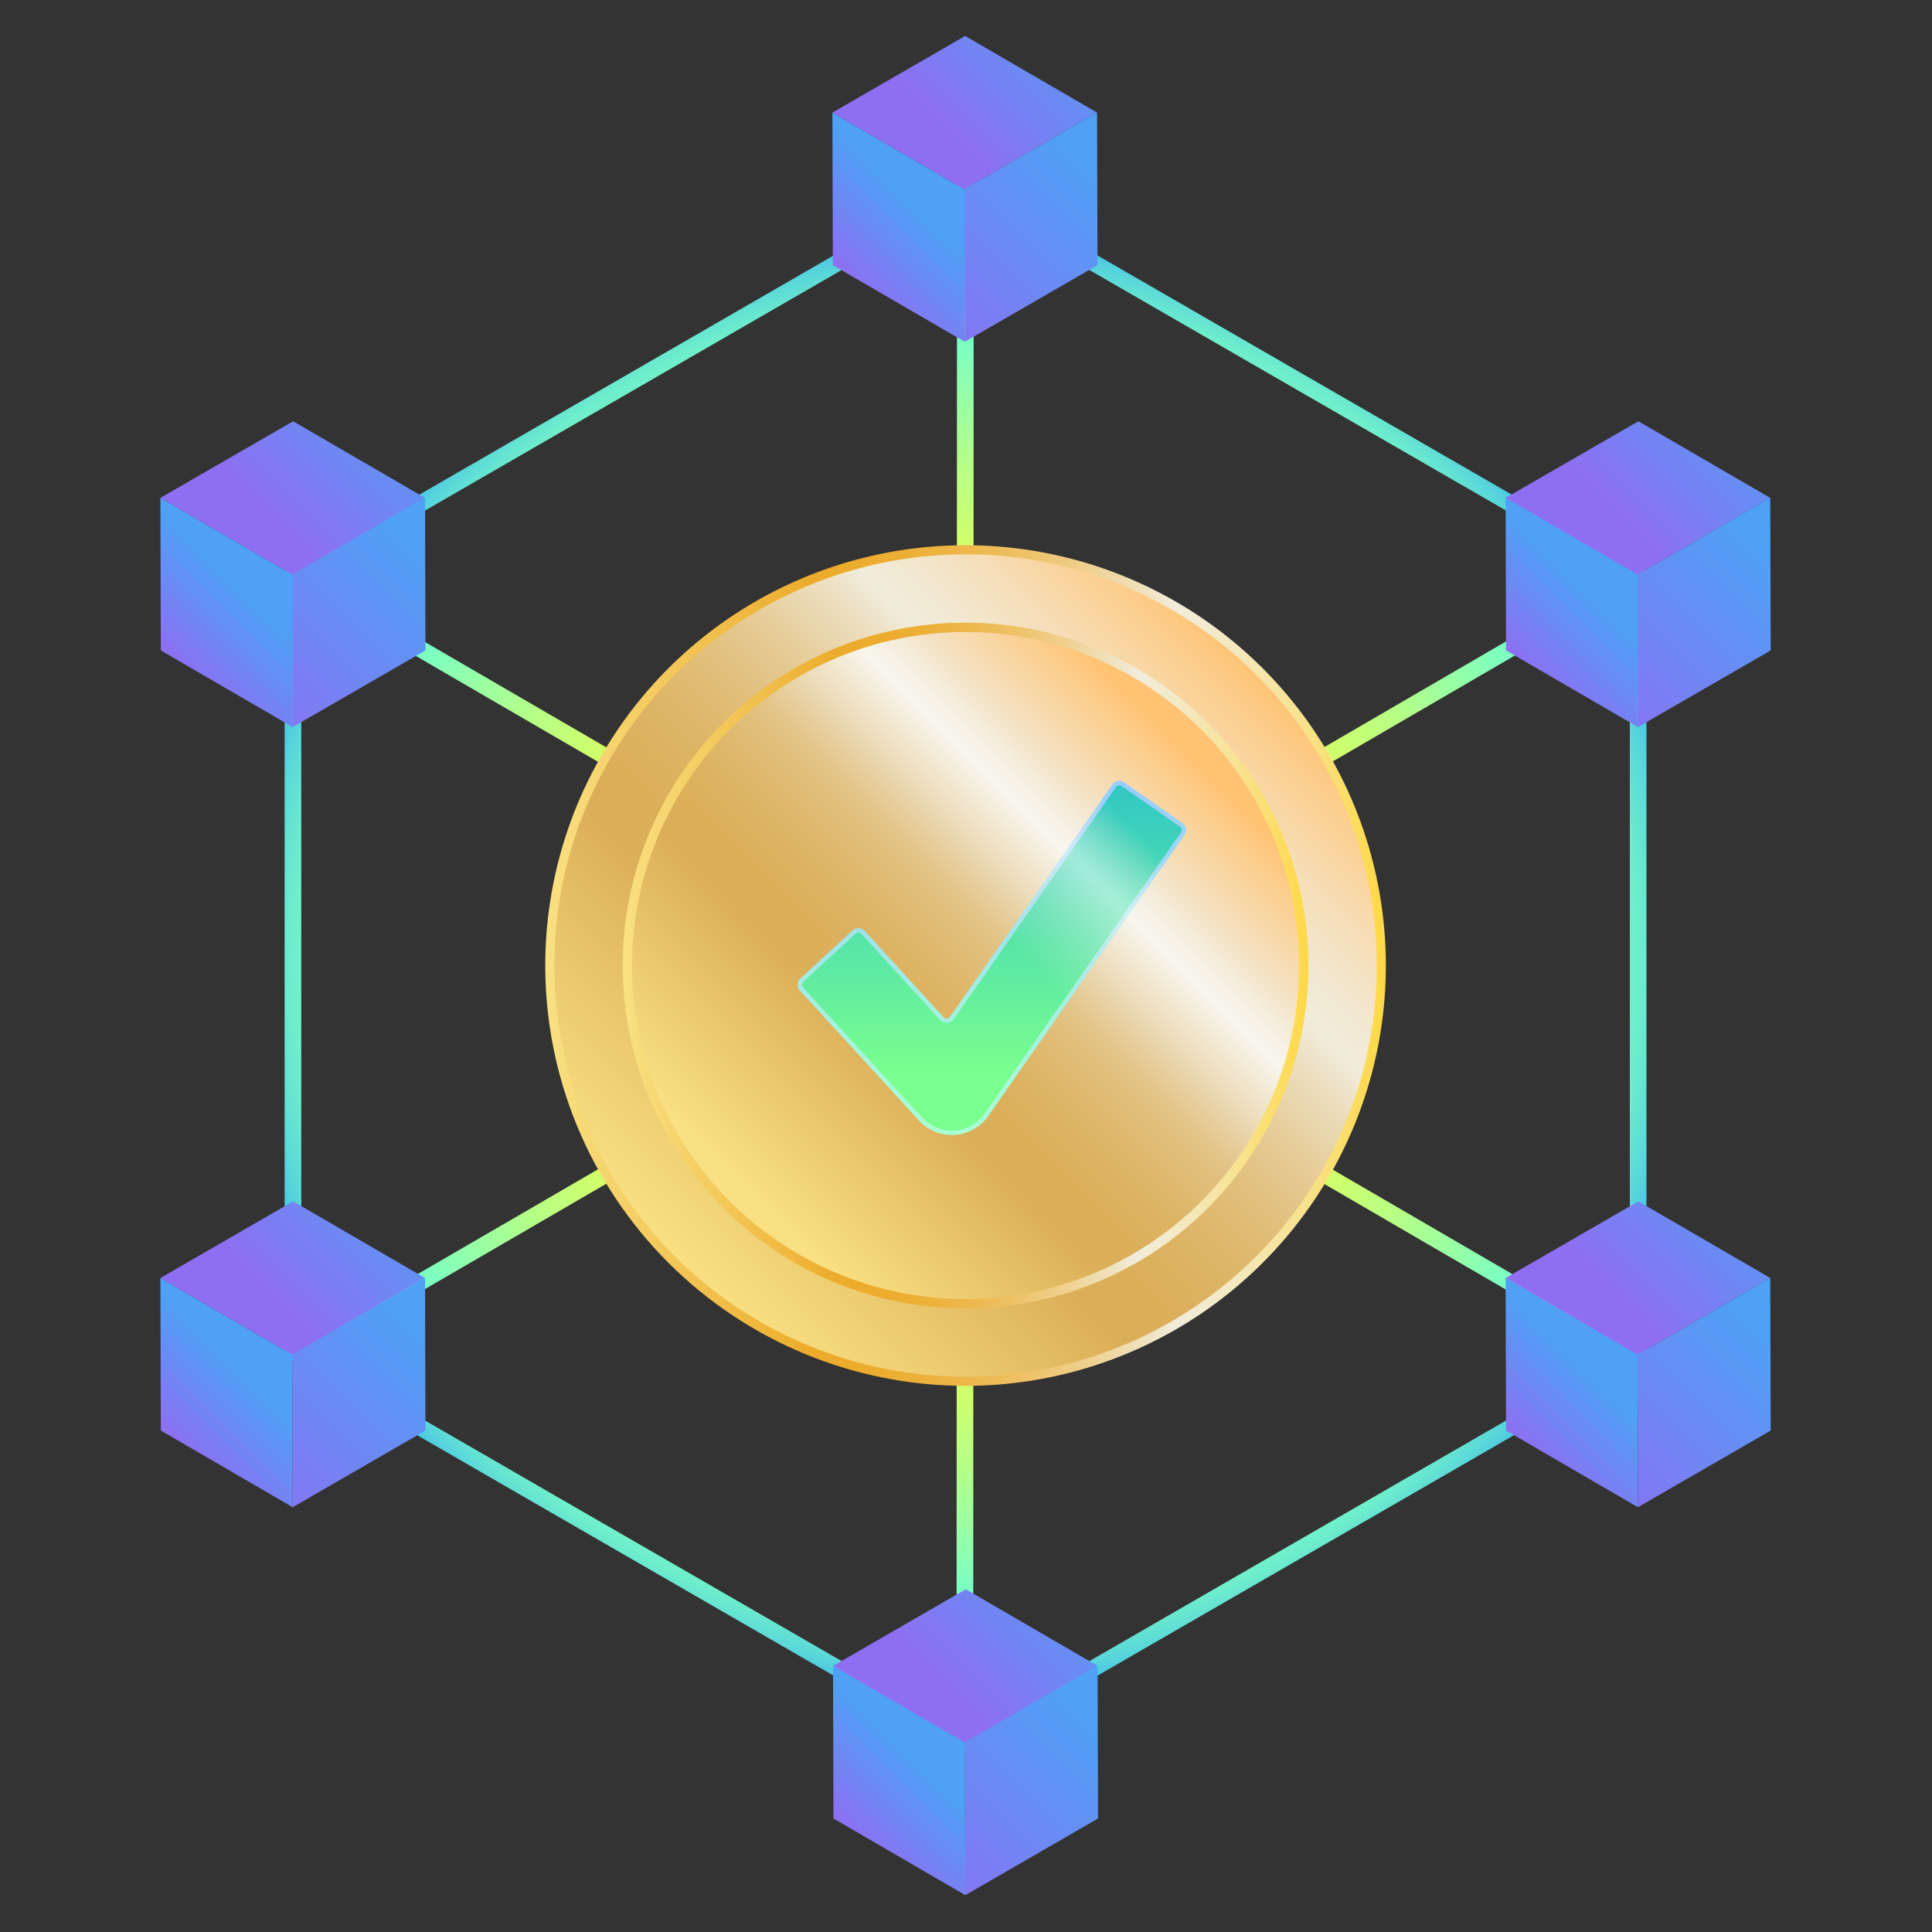
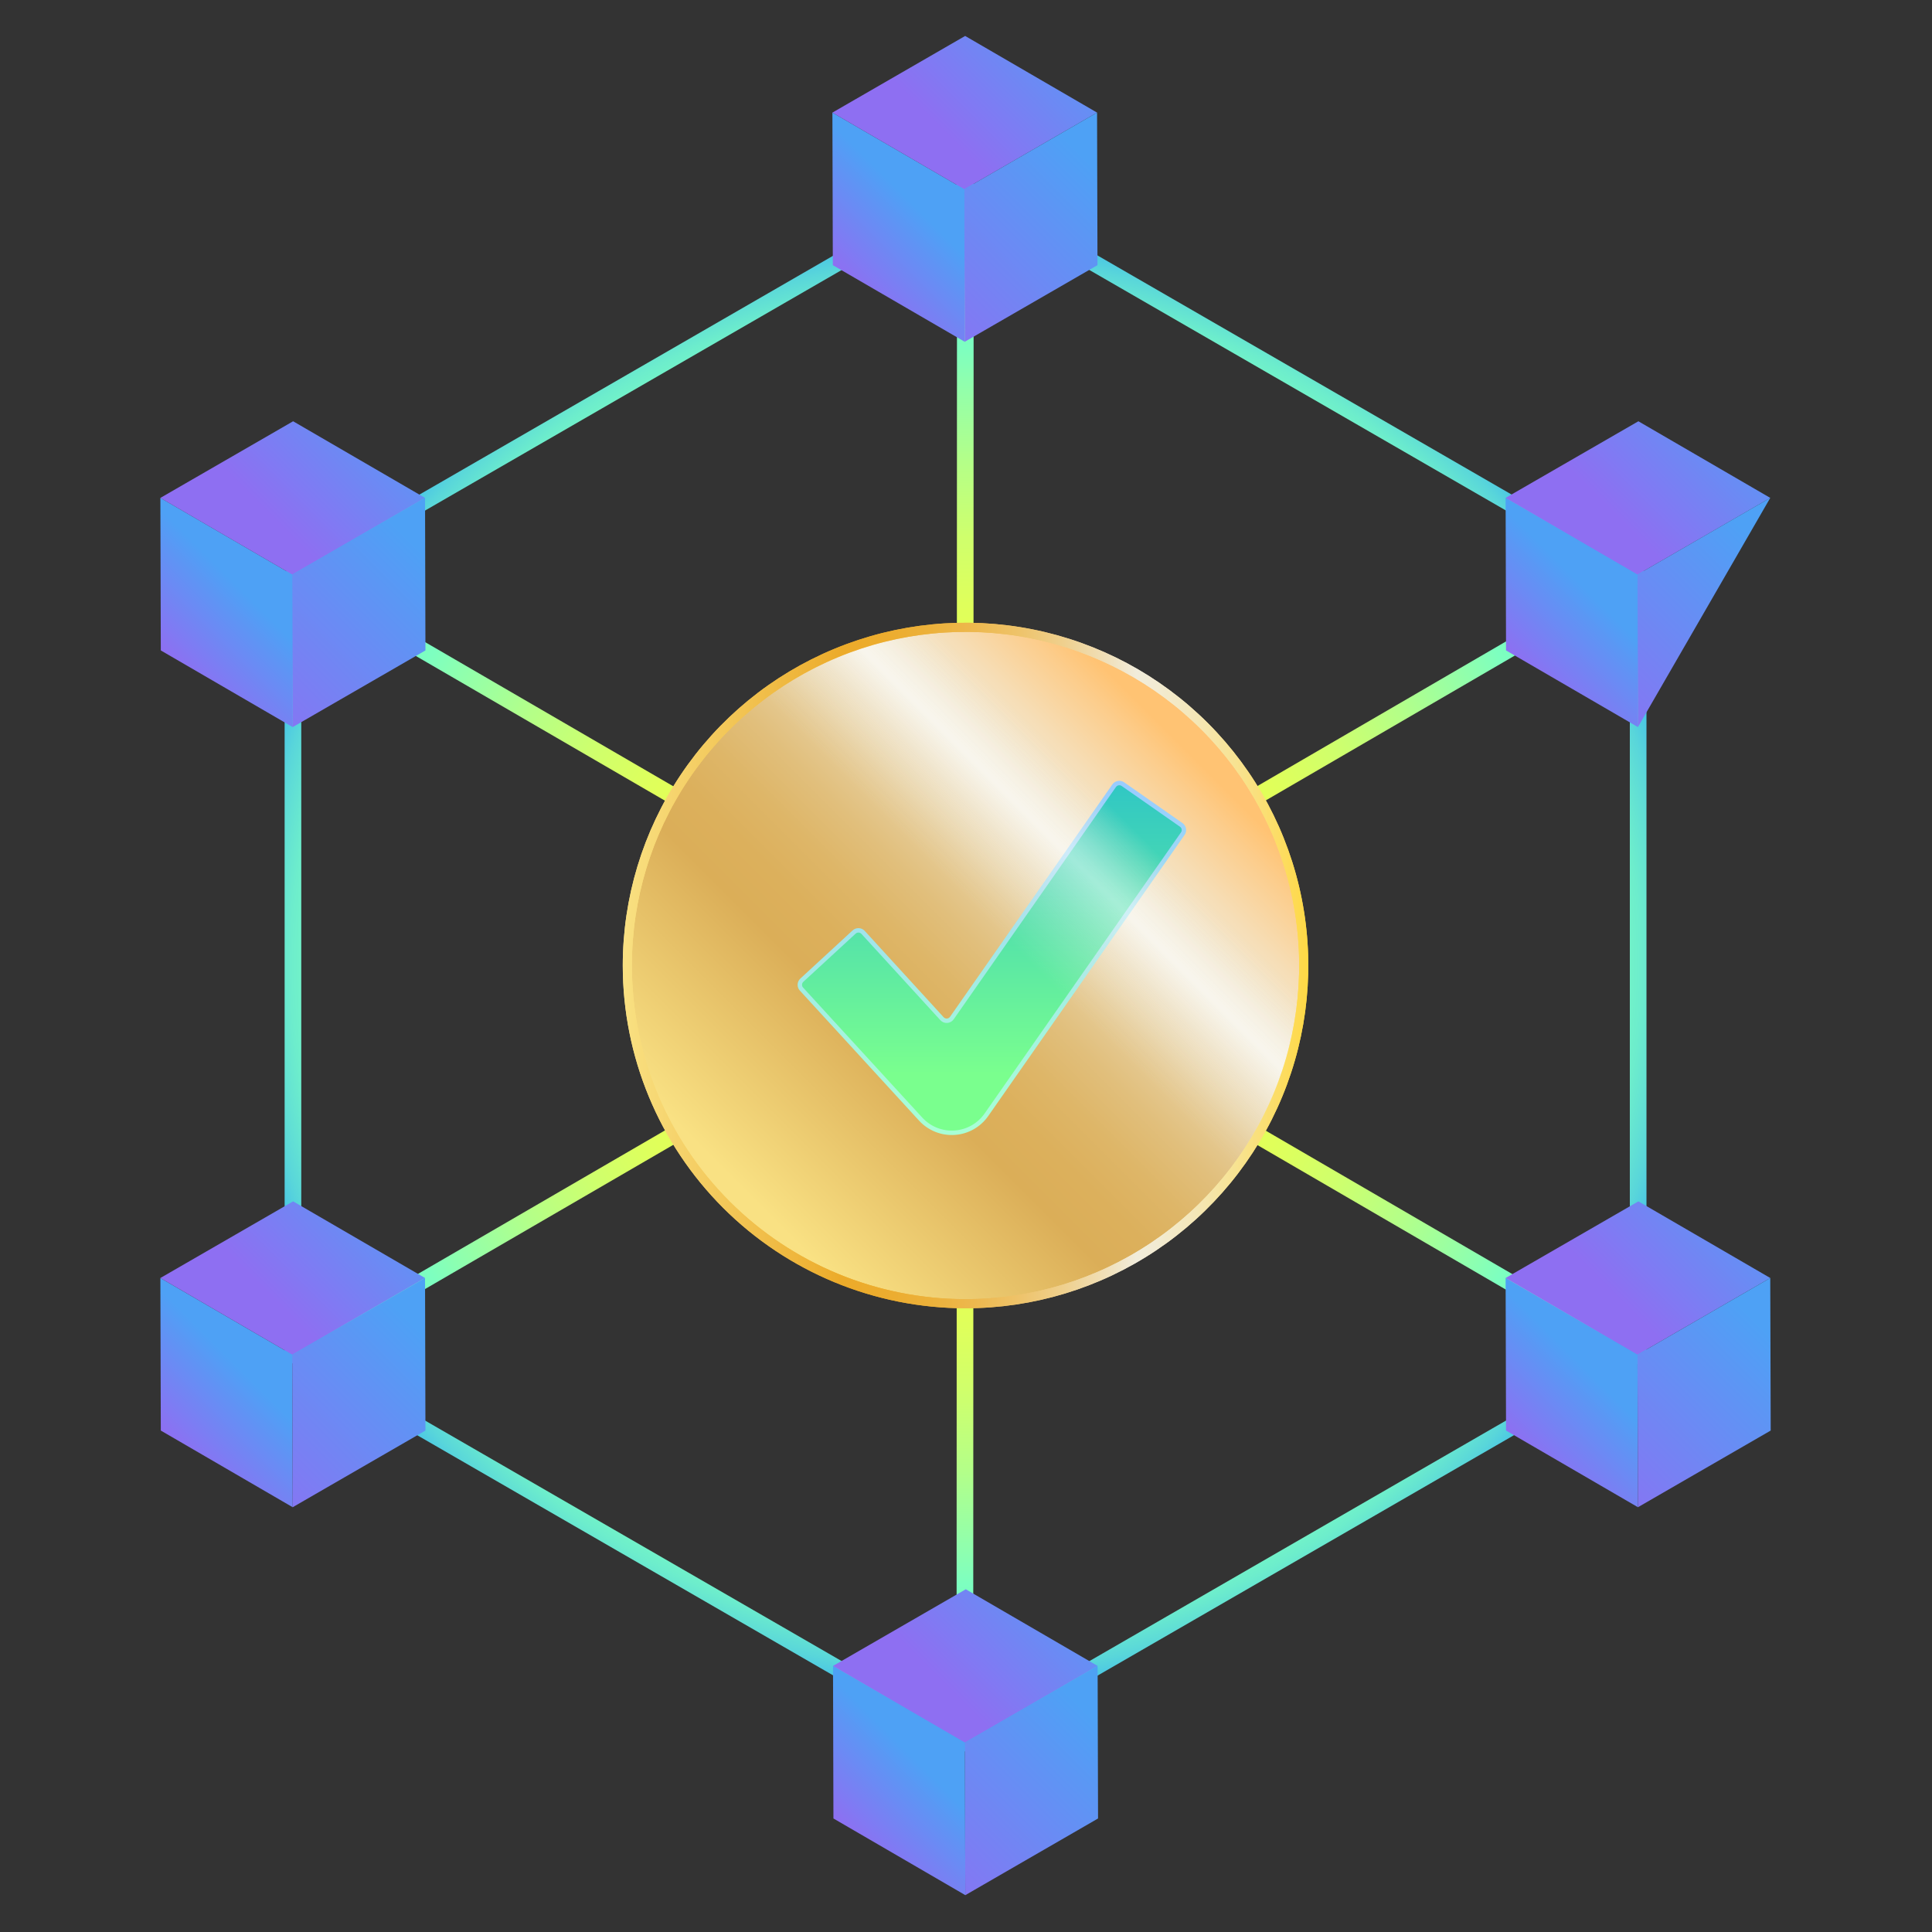
<svg xmlns="http://www.w3.org/2000/svg" width="86" height="86" viewBox="0 0 86 86" fill="none">
  <rect x="0" y="0" width="86" height="86" fill="#333333" stroke="none" />
  <g clip-path="url(#clip0_31720_141664)">
    <path d="M13.011 25.576L42.97 42.98M42.97 42.98L72.891 25.576M42.97 42.98L72.891 60.384M42.97 42.98L13.011 60.384M42.97 8.408L42.951 77.569M42.98 8.408L72.92 25.694V60.266L42.98 77.552L13.04 60.266V25.694L42.98 8.408Z" stroke="url(#paint0_radial_31720_141664)" stroke-width="0.741" stroke-miterlimit="10" />
    <path d="M42.925 8.423L37.053 5.012L37.072 11.803L42.944 15.214L42.925 8.423Z" fill="url(#paint1_linear_31720_141664)" />
    <path d="M48.834 5.012L42.962 1.6L37.053 5.012L42.925 8.424L48.834 5.012Z" fill="url(#paint2_linear_31720_141664)" />
    <path d="M42.924 8.423L42.943 15.214L48.853 11.803L48.834 5.012L42.924 8.423Z" fill="url(#paint3_linear_31720_141664)" />
    <path d="M72.891 25.575L67.02 22.162L67.039 28.953L72.911 32.365L72.891 25.575Z" fill="url(#paint4_linear_31720_141664)" />
    <path d="M78.801 22.163L72.93 18.752L67.02 22.163L72.891 25.576L78.801 22.163Z" fill="url(#paint5_linear_31720_141664)" />
-     <path d="M72.891 25.575L72.91 32.365L78.82 28.953L78.8 22.162L72.891 25.575Z" fill="url(#paint6_linear_31720_141664)" />
+     <path d="M72.891 25.575L72.91 32.365L78.8 22.162L72.891 25.575Z" fill="url(#paint6_linear_31720_141664)" />
    <path d="M72.891 60.301L67.02 56.889L67.039 63.679L72.911 67.092L72.891 60.301Z" fill="url(#paint7_linear_31720_141664)" />
    <path d="M78.801 56.888L72.93 53.477L67.02 56.888L72.891 60.301L78.801 56.888Z" fill="url(#paint8_linear_31720_141664)" />
    <path d="M72.891 60.301L72.91 67.092L78.82 63.679L78.8 56.889L72.891 60.301Z" fill="url(#paint9_linear_31720_141664)" />
    <path d="M13.01 25.575L7.139 22.162L7.158 28.953L13.029 32.365L13.01 25.575Z" fill="url(#paint10_linear_31720_141664)" />
    <path d="M18.921 22.163L13.048 18.752L7.139 22.163L13.01 25.576L18.921 22.163Z" fill="url(#paint11_linear_31720_141664)" />
    <path d="M13.009 25.575L13.028 32.365L18.938 28.953L18.92 22.162L13.009 25.575Z" fill="url(#paint12_linear_31720_141664)" />
    <path d="M13.01 60.301L7.139 56.889L7.158 63.679L13.029 67.092L13.01 60.301Z" fill="url(#paint13_linear_31720_141664)" />
    <path d="M18.921 56.888L13.048 53.477L7.139 56.888L13.01 60.301L18.921 56.888Z" fill="url(#paint14_linear_31720_141664)" />
    <path d="M13.009 60.301L13.028 67.092L18.938 63.679L18.92 56.889L13.009 60.301Z" fill="url(#paint15_linear_31720_141664)" />
    <path d="M42.951 77.569L37.08 74.156L37.099 80.947L42.97 84.36L42.951 77.569Z" fill="url(#paint16_linear_31720_141664)" />
    <path d="M48.861 74.156L42.99 70.744L37.08 74.156L42.951 77.568L48.861 74.156Z" fill="url(#paint17_linear_31720_141664)" />
    <path d="M42.949 77.569L42.969 84.36L48.878 80.947L48.859 74.156L42.949 77.569Z" fill="url(#paint18_linear_31720_141664)" />
-     <path d="M42.98 61.486C46.64 61.486 50.218 60.4 53.262 58.367C56.305 56.333 58.677 53.443 60.078 50.061C61.478 46.68 61.845 42.959 61.131 39.369C60.417 35.779 58.654 32.481 56.066 29.893C53.478 27.305 50.18 25.542 46.59 24.828C43.001 24.114 39.28 24.481 35.898 25.881C32.516 27.282 29.626 29.654 27.593 32.697C25.559 35.741 24.474 39.319 24.474 42.979C24.474 47.887 26.424 52.594 29.894 56.065C33.365 59.536 38.072 61.486 42.98 61.486Z" fill="url(#paint19_linear_31720_141664)" stroke="url(#paint20_linear_31720_141664)" stroke-width="0.406" stroke-miterlimit="10" />
    <path d="M42.979 58.032C45.957 58.032 48.867 57.15 51.343 55.495C53.819 53.841 55.748 51.49 56.888 48.739C58.027 45.988 58.325 42.962 57.744 40.041C57.163 37.121 55.73 34.438 53.624 32.333C51.519 30.228 48.836 28.794 45.916 28.213C42.996 27.632 39.969 27.93 37.218 29.07C34.467 30.209 32.116 32.139 30.462 34.614C28.808 37.09 27.925 40.001 27.925 42.978C27.925 46.971 29.511 50.8 32.334 53.623C35.157 56.446 38.986 58.032 42.979 58.032Z" fill="url(#paint21_linear_31720_141664)" stroke="url(#paint22_linear_31720_141664)" stroke-width="0.406" stroke-miterlimit="10" />
    <path d="M40.986 49.82L35.677 44.028C35.626 43.973 35.6 43.901 35.603 43.826C35.606 43.752 35.638 43.682 35.693 43.631L38.021 41.487C38.076 41.436 38.148 41.41 38.223 41.413C38.297 41.416 38.367 41.448 38.418 41.503L41.933 45.347C41.962 45.378 41.997 45.402 42.036 45.418C42.075 45.433 42.117 45.44 42.159 45.437C42.2 45.434 42.241 45.422 42.278 45.401C42.314 45.381 42.346 45.352 42.37 45.318L49.595 34.975C49.616 34.945 49.643 34.919 49.674 34.9C49.705 34.88 49.74 34.866 49.776 34.86C49.813 34.853 49.85 34.854 49.886 34.862C49.922 34.87 49.956 34.885 49.986 34.906L52.581 36.719C52.642 36.762 52.684 36.827 52.697 36.9C52.71 36.973 52.693 37.049 52.65 37.11L43.908 49.623C43.748 49.853 43.537 50.044 43.292 50.183C43.047 50.321 42.775 50.402 42.495 50.421C42.214 50.44 41.933 50.396 41.672 50.292C41.411 50.188 41.176 50.026 40.986 49.82Z" fill="url(#paint23_linear_31720_141664)" stroke="url(#paint24_linear_31720_141664)" stroke-width="0.197" stroke-miterlimit="10" />
    <path d="M42.979 58.032C45.957 58.032 48.867 57.15 51.343 55.495C53.819 53.841 55.748 51.49 56.888 48.739C58.027 45.988 58.325 42.962 57.744 40.041C57.163 37.121 55.73 34.438 53.624 32.333C51.519 30.228 48.836 28.794 45.916 28.213C42.996 27.632 39.969 27.93 37.218 29.07C34.467 30.209 32.116 32.139 30.462 34.614C28.808 37.09 27.925 40.001 27.925 42.978C27.925 46.971 29.511 50.8 32.334 53.623C35.157 56.446 38.986 58.032 42.979 58.032Z" fill="url(#paint25_linear_31720_141664)" stroke="url(#paint26_linear_31720_141664)" stroke-width="0.406" stroke-miterlimit="10" />
  </g>
  <defs>
    <radialGradient id="paint0_radial_31720_141664" cx="0" cy="0" r="1" gradientUnits="userSpaceOnUse" gradientTransform="translate(42.98 42.98) scale(32.919 32.919)">
      <stop offset="0.418" stop-color="#E5FF55" />
      <stop offset="0.485" stop-color="#DFFF5B" />
      <stop offset="0.574" stop-color="#CFFF6C" />
      <stop offset="0.676" stop-color="#B4FF88" />
      <stop offset="0.786" stop-color="#8EFFAF" />
      <stop offset="0.83" stop-color="#7DFFC0" />
      <stop offset="0.866" stop-color="#79FAC3" />
      <stop offset="0.906" stop-color="#6DEDCC" />
      <stop offset="0.949" stop-color="#59D6DA" />
      <stop offset="0.993" stop-color="#3DB7EE" />
      <stop offset="1" stop-color="#38B1F2" />
    </radialGradient>
    <linearGradient id="paint1_linear_31720_141664" x1="37.691" y1="12.421" x2="42.306" y2="7.805" gradientUnits="userSpaceOnUse">
      <stop stop-color="#8E6FF2" />
      <stop offset="0.681" stop-color="#4EA1F5" />
    </linearGradient>
    <linearGradient id="paint2_linear_31720_141664" x1="42.056" y1="5.9" x2="47.946" y2="0.009" gradientUnits="userSpaceOnUse">
      <stop stop-color="#8E6FF2" />
      <stop offset="1" stop-color="#4EA1F5" />
    </linearGradient>
    <linearGradient id="paint3_linear_31720_141664" x1="40.594" y1="15.407" x2="48.641" y2="7.36" gradientUnits="userSpaceOnUse">
      <stop stop-color="#8E6FF2" />
      <stop offset="1" stop-color="#4EA1F5" />
    </linearGradient>
    <linearGradient id="paint4_linear_31720_141664" x1="67.657" y1="29.572" x2="72.273" y2="24.956" gradientUnits="userSpaceOnUse">
      <stop stop-color="#8E6FF2" />
      <stop offset="0.681" stop-color="#4EA1F5" />
    </linearGradient>
    <linearGradient id="paint5_linear_31720_141664" x1="72.023" y1="23.052" x2="77.913" y2="17.161" gradientUnits="userSpaceOnUse">
      <stop stop-color="#8E6FF2" />
      <stop offset="1" stop-color="#4EA1F5" />
    </linearGradient>
    <linearGradient id="paint6_linear_31720_141664" x1="70.561" y1="32.558" x2="78.607" y2="24.511" gradientUnits="userSpaceOnUse">
      <stop stop-color="#8E6FF2" />
      <stop offset="1" stop-color="#4EA1F5" />
    </linearGradient>
    <linearGradient id="paint7_linear_31720_141664" x1="67.657" y1="64.298" x2="72.273" y2="59.683" gradientUnits="userSpaceOnUse">
      <stop stop-color="#8E6FF2" />
      <stop offset="0.681" stop-color="#4EA1F5" />
    </linearGradient>
    <linearGradient id="paint8_linear_31720_141664" x1="72.023" y1="57.776" x2="77.913" y2="51.886" gradientUnits="userSpaceOnUse">
      <stop stop-color="#8E6FF2" />
      <stop offset="1" stop-color="#4EA1F5" />
    </linearGradient>
    <linearGradient id="paint9_linear_31720_141664" x1="70.561" y1="67.284" x2="78.607" y2="59.238" gradientUnits="userSpaceOnUse">
      <stop stop-color="#8E6FF2" />
      <stop offset="1" stop-color="#4EA1F5" />
    </linearGradient>
    <linearGradient id="paint10_linear_31720_141664" x1="7.777" y1="29.572" x2="12.392" y2="24.956" gradientUnits="userSpaceOnUse">
      <stop stop-color="#8E6FF2" />
      <stop offset="0.681" stop-color="#4EA1F5" />
    </linearGradient>
    <linearGradient id="paint11_linear_31720_141664" x1="12.142" y1="23.052" x2="18.032" y2="17.161" gradientUnits="userSpaceOnUse">
      <stop stop-color="#8E6FF2" />
      <stop offset="1" stop-color="#4EA1F5" />
    </linearGradient>
    <linearGradient id="paint12_linear_31720_141664" x1="10.68" y1="32.558" x2="18.726" y2="24.511" gradientUnits="userSpaceOnUse">
      <stop stop-color="#8E6FF2" />
      <stop offset="1" stop-color="#4EA1F5" />
    </linearGradient>
    <linearGradient id="paint13_linear_31720_141664" x1="7.777" y1="64.298" x2="12.392" y2="59.683" gradientUnits="userSpaceOnUse">
      <stop stop-color="#8E6FF2" />
      <stop offset="0.681" stop-color="#4EA1F5" />
    </linearGradient>
    <linearGradient id="paint14_linear_31720_141664" x1="12.142" y1="57.776" x2="18.032" y2="51.886" gradientUnits="userSpaceOnUse">
      <stop stop-color="#8E6FF2" />
      <stop offset="1" stop-color="#4EA1F5" />
    </linearGradient>
    <linearGradient id="paint15_linear_31720_141664" x1="10.68" y1="67.284" x2="18.726" y2="59.238" gradientUnits="userSpaceOnUse">
      <stop stop-color="#8E6FF2" />
      <stop offset="1" stop-color="#4EA1F5" />
    </linearGradient>
    <linearGradient id="paint16_linear_31720_141664" x1="37.718" y1="81.566" x2="42.333" y2="76.95" gradientUnits="userSpaceOnUse">
      <stop stop-color="#8E6FF2" />
      <stop offset="0.681" stop-color="#4EA1F5" />
    </linearGradient>
    <linearGradient id="paint17_linear_31720_141664" x1="42.083" y1="75.044" x2="47.973" y2="69.153" gradientUnits="userSpaceOnUse">
      <stop stop-color="#8E6FF2" />
      <stop offset="1" stop-color="#4EA1F5" />
    </linearGradient>
    <linearGradient id="paint18_linear_31720_141664" x1="40.62" y1="84.552" x2="48.666" y2="76.505" gradientUnits="userSpaceOnUse">
      <stop stop-color="#8E6FF2" />
      <stop offset="1" stop-color="#4EA1F5" />
    </linearGradient>
    <linearGradient id="paint19_linear_31720_141664" x1="29.894" y1="56.065" x2="56.066" y2="29.893" gradientUnits="userSpaceOnUse">
      <stop stop-color="#F9E183" />
      <stop offset="0.319" stop-color="#DBAE58" />
      <stop offset="0.394" stop-color="#DCB05C" />
      <stop offset="0.469" stop-color="#DEB668" />
      <stop offset="0.544" stop-color="#E1BF7C" />
      <stop offset="0.619" stop-color="#E6CC98" />
      <stop offset="0.694" stop-color="#ECDDBC" />
      <stop offset="0.748" stop-color="#F1ECDB" />
      <stop offset="0.79" stop-color="#F2E8D1" />
      <stop offset="0.862" stop-color="#F6DEB7" />
      <stop offset="0.953" stop-color="#FCCD8C" />
      <stop offset="1" stop-color="#FFC373" />
    </linearGradient>
    <linearGradient id="paint20_linear_31720_141664" x1="24.179" y1="42.979" x2="61.781" y2="42.979" gradientUnits="userSpaceOnUse">
      <stop stop-color="#F9E183" />
      <stop offset="0.319" stop-color="#ECAB2A" />
      <stop offset="0.383" stop-color="#ECAC2E" />
      <stop offset="0.448" stop-color="#ECB13A" />
      <stop offset="0.513" stop-color="#EDB84E" />
      <stop offset="0.577" stop-color="#EEC36A" />
      <stop offset="0.642" stop-color="#EFD08E" />
      <stop offset="0.706" stop-color="#F0E0BA" />
      <stop offset="0.748" stop-color="#F1ECDB" />
      <stop offset="0.78" stop-color="#F2EBD1" />
      <stop offset="0.833" stop-color="#F4E7B7" />
      <stop offset="0.902" stop-color="#F8E28B" />
      <stop offset="0.982" stop-color="#FEDA50" />
      <stop offset="1" stop-color="#FFD842" />
    </linearGradient>
    <linearGradient id="paint21_linear_31720_141664" x1="33.031" y1="52.926" x2="52.686" y2="33.271" gradientUnits="userSpaceOnUse">
      <stop stop-color="#F9E183" />
      <stop offset="0.319" stop-color="#DBAE58" />
      <stop offset="0.394" stop-color="#DCB05C" />
      <stop offset="0.469" stop-color="#DEB668" />
      <stop offset="0.544" stop-color="#E1BF7C" />
      <stop offset="0.619" stop-color="#E6CC98" />
      <stop offset="0.694" stop-color="#ECDDBC" />
      <stop offset="0.748" stop-color="#F1ECDB" />
      <stop offset="0.79" stop-color="#F2E8D1" />
      <stop offset="0.862" stop-color="#F6DEB7" />
      <stop offset="0.953" stop-color="#FCCD8C" />
      <stop offset="1" stop-color="#FFC373" />
    </linearGradient>
    <linearGradient id="paint22_linear_31720_141664" x1="27.63" y1="-0.001" x2="58.328" y2="-0.001" gradientUnits="userSpaceOnUse">
      <stop stop-color="#F9E183" />
      <stop offset="0.319" stop-color="#ECAB2A" />
      <stop offset="0.383" stop-color="#ECAC2E" />
      <stop offset="0.448" stop-color="#ECB13A" />
      <stop offset="0.513" stop-color="#EDB84E" />
      <stop offset="0.577" stop-color="#EEC36A" />
      <stop offset="0.642" stop-color="#EFD08E" />
      <stop offset="0.706" stop-color="#F0E0BA" />
      <stop offset="0.748" stop-color="#F1ECDB" />
      <stop offset="0.78" stop-color="#F2EBD1" />
      <stop offset="0.833" stop-color="#F4E7B7" />
      <stop offset="0.902" stop-color="#F8E28B" />
      <stop offset="0.982" stop-color="#FEDA50" />
      <stop offset="1" stop-color="#FFD842" />
    </linearGradient>
    <linearGradient id="paint23_linear_31720_141664" x1="44.152" y1="50.426" x2="44.152" y2="34.855" gradientUnits="userSpaceOnUse">
      <stop offset="0.168" stop-color="#7AFF8E" />
      <stop offset="0.434" stop-color="#61ECA0" />
      <stop offset="1" stop-color="#30C7C4" />
    </linearGradient>
    <linearGradient id="paint24_linear_31720_141664" x1="44.152" y1="50.568" x2="44.152" y2="34.713" gradientUnits="userSpaceOnUse">
      <stop stop-color="#A8FFD5" />
      <stop offset="0.352" stop-color="#A4F0E1" />
      <stop offset="0.988" stop-color="#99CCFF" />
    </linearGradient>
    <linearGradient id="paint25_linear_31720_141664" x1="33.031" y1="52.926" x2="52.686" y2="33.271" gradientUnits="userSpaceOnUse">
      <stop offset="0.583" stop-color="#F1ECDB" stop-opacity="0" />
      <stop offset="0.748" stop-color="white" stop-opacity="0.5" />
      <stop offset="0.763" stop-color="#FEFEFC" stop-opacity="0.461" />
      <stop offset="0.788" stop-color="#FBFAF5" stop-opacity="0.357" />
      <stop offset="0.82" stop-color="#F6F3E9" stop-opacity="0.189" />
      <stop offset="0.851" stop-color="#F1ECDB" stop-opacity="0" />
    </linearGradient>
    <linearGradient id="paint26_linear_31720_141664" x1="27.63" y1="-0.001" x2="58.328" y2="-0.001" gradientUnits="userSpaceOnUse">
      <stop stop-color="#F9E183" />
      <stop offset="0.319" stop-color="#ECAB2A" />
      <stop offset="0.383" stop-color="#ECAC2E" />
      <stop offset="0.448" stop-color="#ECB13A" />
      <stop offset="0.513" stop-color="#EDB84E" />
      <stop offset="0.577" stop-color="#EEC36A" />
      <stop offset="0.642" stop-color="#EFD08E" />
      <stop offset="0.706" stop-color="#F0E0BA" />
      <stop offset="0.748" stop-color="#F1ECDB" />
      <stop offset="0.78" stop-color="#F2EBD1" />
      <stop offset="0.833" stop-color="#F4E7B7" />
      <stop offset="0.902" stop-color="#F8E28B" />
      <stop offset="0.982" stop-color="#FEDA50" />
      <stop offset="1" stop-color="#FFD842" />
    </linearGradient>
    <clipPath id="clip0_31720_141664">
      <rect width="85.959" height="85.959" fill="white" />
    </clipPath>
  </defs>
</svg>